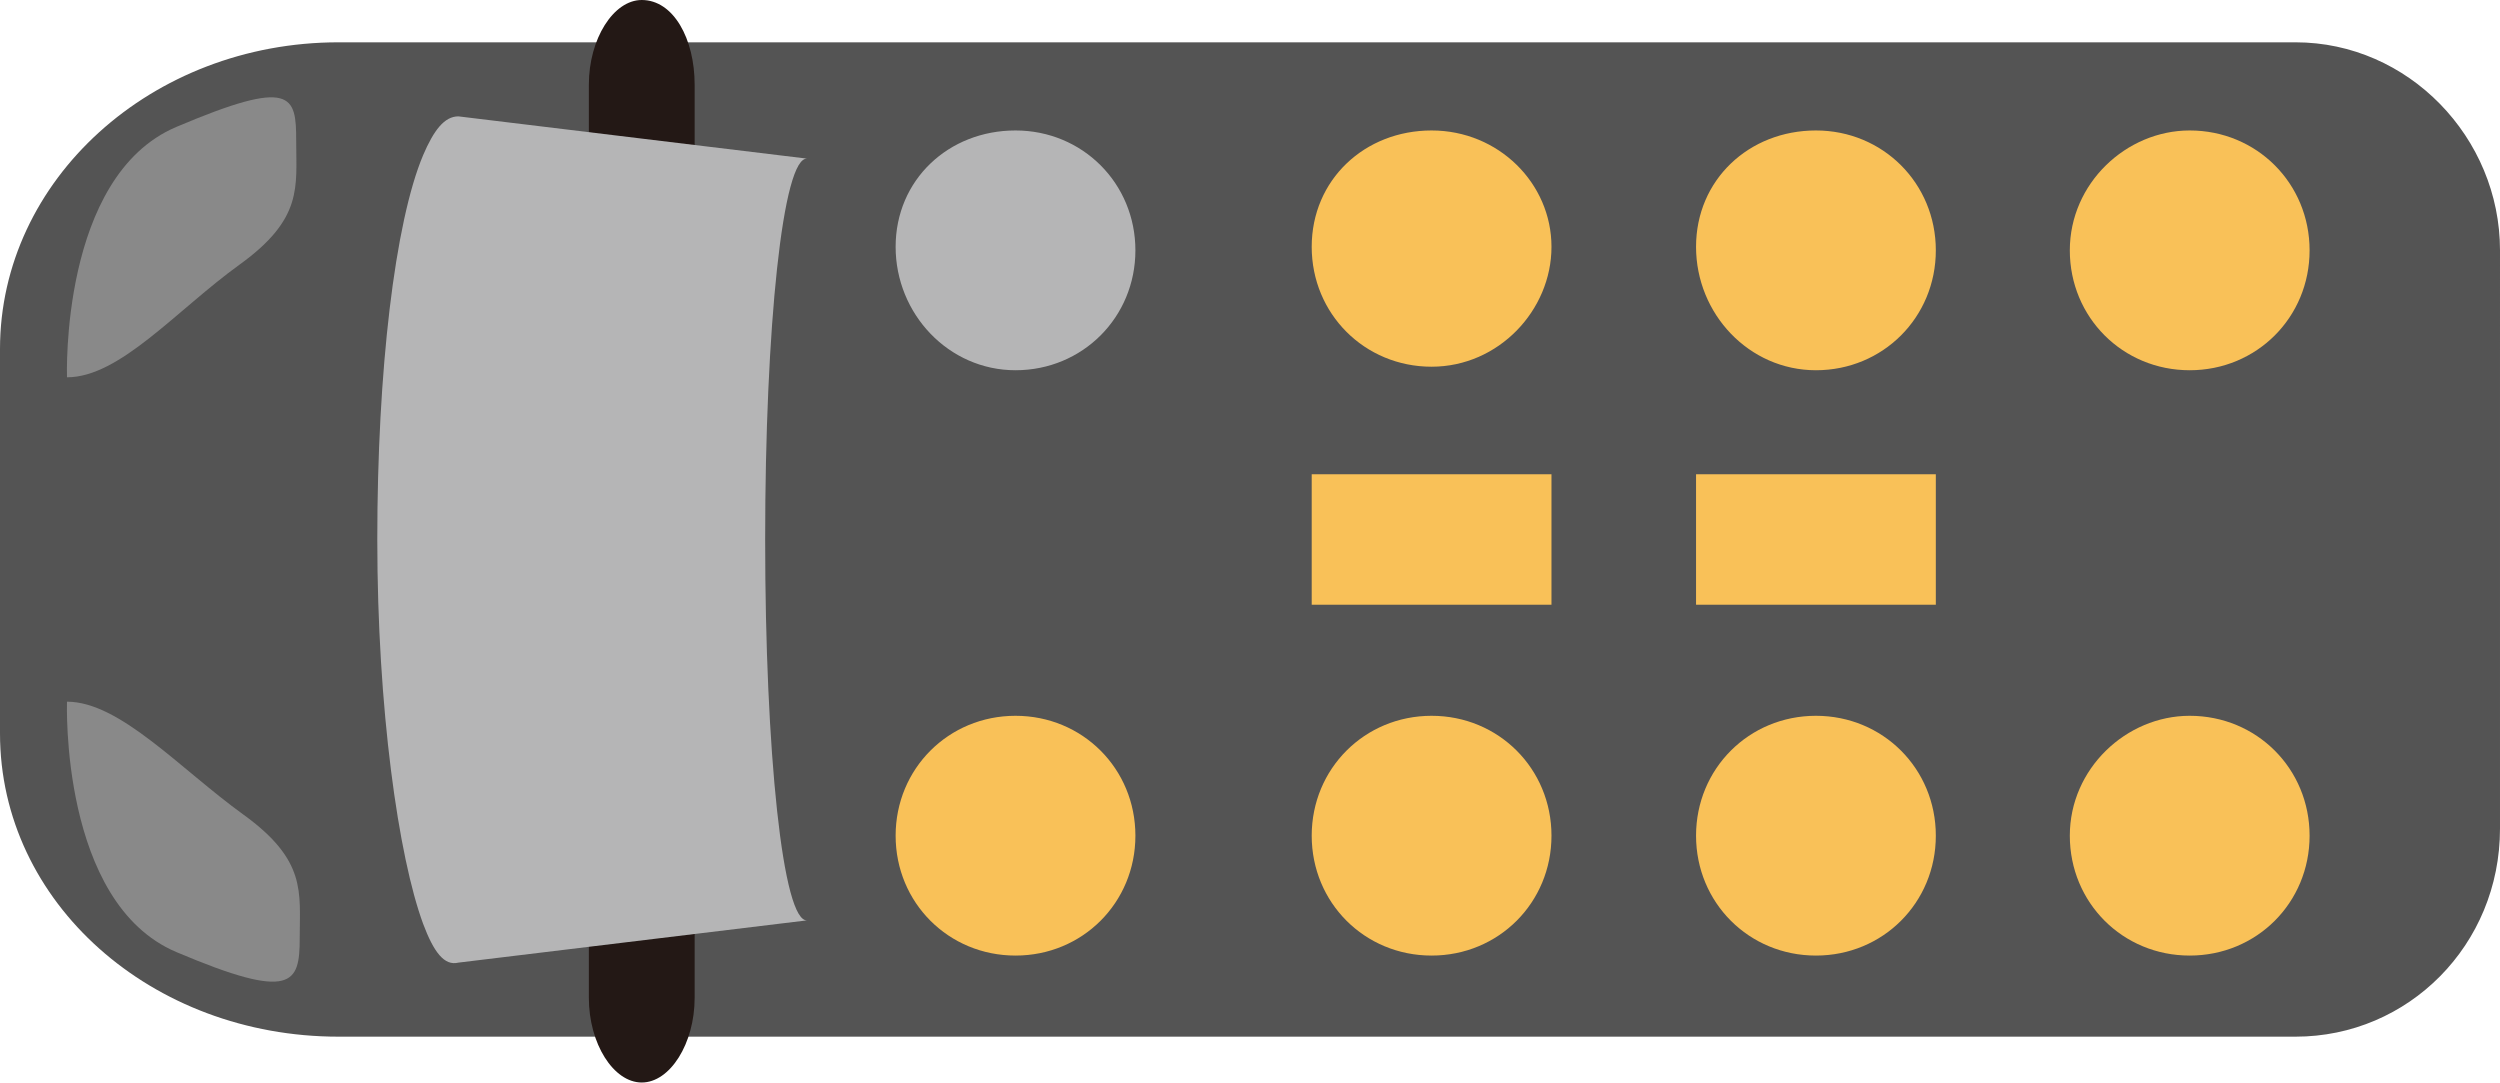
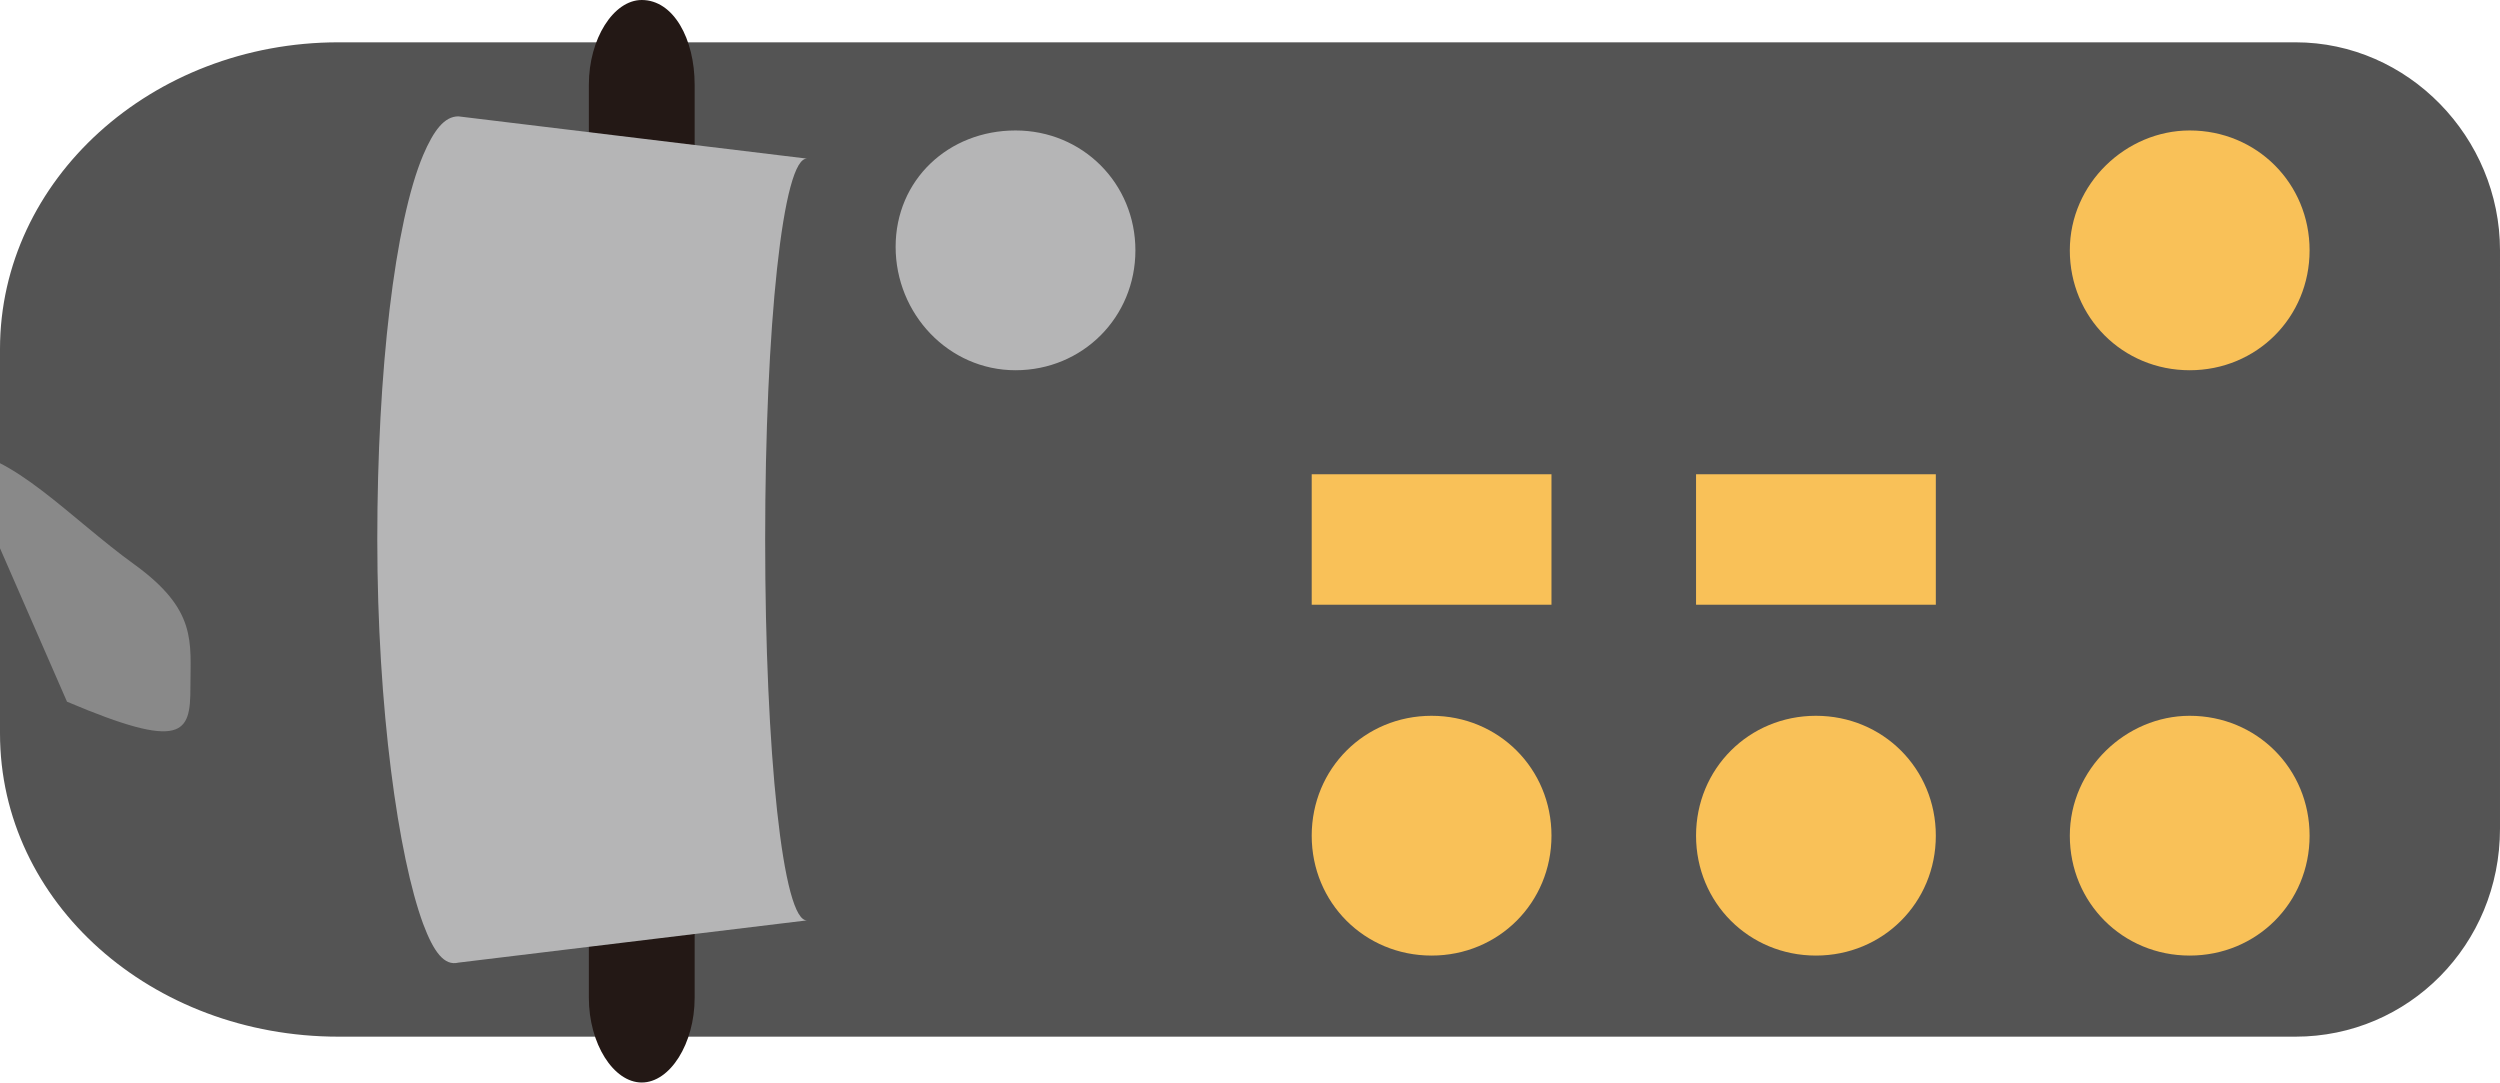
<svg xmlns="http://www.w3.org/2000/svg" id="_レイヤー_2" data-name=" レイヤー 2" version="1.1" viewBox="0 0 70.9 30.7">
  <defs>
    <style>
      .cls-1 {
        fill: #545454;
      }

      .cls-1, .cls-2, .cls-3, .cls-4, .cls-5 {
        stroke-width: 0px;
      }

      .cls-2 {
        fill: #898989;
      }

      .cls-3 {
        fill: #f9c158;
      }

      .cls-4 {
        fill: #231815;
      }

      .cls-5 {
        fill: #b5b5b6;
      }
    </style>
  </defs>
  <path class="cls-1" d="M0,9.9v10.9c0,4.8,4.3,8.6,9.6,8.6h55.5c3.2,0,5.8-2.6,5.8-5.9V7.1c0-3.2-2.6-5.9-5.8-5.9H9.6c-5.3,0-9.6,3.9-9.6,8.7" />
  <path class="cls-4" d="M18.2,0c.9,0,1.5,1.1,1.5,2.4v25.9c0,1.3-.7,2.4-1.5,2.4s-1.5-1.1-1.5-2.4V2.4c0-1.3.7-2.4,1.5-2.4" />
-   <path class="cls-2" d="M1.9,19.9s-.2,5.7,3.1,7.1c3.3,1.4,3.5.9,3.5-.4s.2-2.2-1.6-3.5-3.5-3.2-5-3.2" />
-   <path class="cls-2" d="M1.9,10.7s-.2-5.7,3.1-7.1c3.3-1.4,3.4-.9,3.4.4s.2,2.2-1.6,3.5-3.4,3.2-4.9,3.2" />
+   <path class="cls-2" d="M1.9,19.9c3.3,1.4,3.5.9,3.5-.4s.2-2.2-1.6-3.5-3.5-3.2-5-3.2" />
  <path class="cls-5" d="M12,4.4c-.8,1.9-1.3,6.1-1.3,10.9s.6,9,1.3,10.9c.3.8.6,1.2,1,1.1l9.9-1.2c-.7.1-1.2-4.8-1.2-10.8s.5-10.9,1.2-10.8l-9.9-1.2c-.4,0-.7.4-1,1.1" />
-   <path class="cls-3" d="M28.8,20.3c1.9,0,3.4,1.5,3.4,3.4s-1.5,3.4-3.4,3.4-3.4-1.5-3.4-3.4,1.5-3.4,3.4-3.4" />
  <path class="cls-5" d="M28.8,3.7c1.9,0,3.4,1.5,3.4,3.4s-1.5,3.4-3.4,3.4-3.4-1.6-3.4-3.5,1.5-3.3,3.4-3.3" />
  <path class="cls-3" d="M40.6,20.3c1.9,0,3.4,1.5,3.4,3.4s-1.5,3.4-3.4,3.4-3.4-1.5-3.4-3.4,1.5-3.4,3.4-3.4" />
-   <path class="cls-3" d="M40.6,3.7c1.9,0,3.4,1.5,3.4,3.3s-1.5,3.4-3.4,3.4-3.4-1.5-3.4-3.4,1.5-3.3,3.4-3.3" />
  <path class="cls-3" d="M51.5,20.3c1.9,0,3.4,1.5,3.4,3.4s-1.5,3.4-3.4,3.4-3.4-1.5-3.4-3.4,1.5-3.4,3.4-3.4" />
-   <path class="cls-3" d="M51.5,3.7c1.9,0,3.4,1.5,3.4,3.4s-1.5,3.4-3.4,3.4-3.4-1.6-3.4-3.5,1.5-3.3,3.4-3.3" />
  <path class="cls-3" d="M62.1,20.3c1.9,0,3.4,1.5,3.4,3.4s-1.5,3.4-3.4,3.4-3.4-1.5-3.4-3.4,1.6-3.4,3.4-3.4" />
  <path class="cls-3" d="M62.1,3.7c1.9,0,3.4,1.5,3.4,3.4s-1.5,3.4-3.4,3.4-3.4-1.5-3.4-3.4,1.6-3.4,3.4-3.4" />
  <rect class="cls-3" x="37.2" y="13.45" width="6.8" height="3.7" />
  <rect class="cls-3" x="48.1" y="13.45" width="6.8" height="3.7" />
</svg>